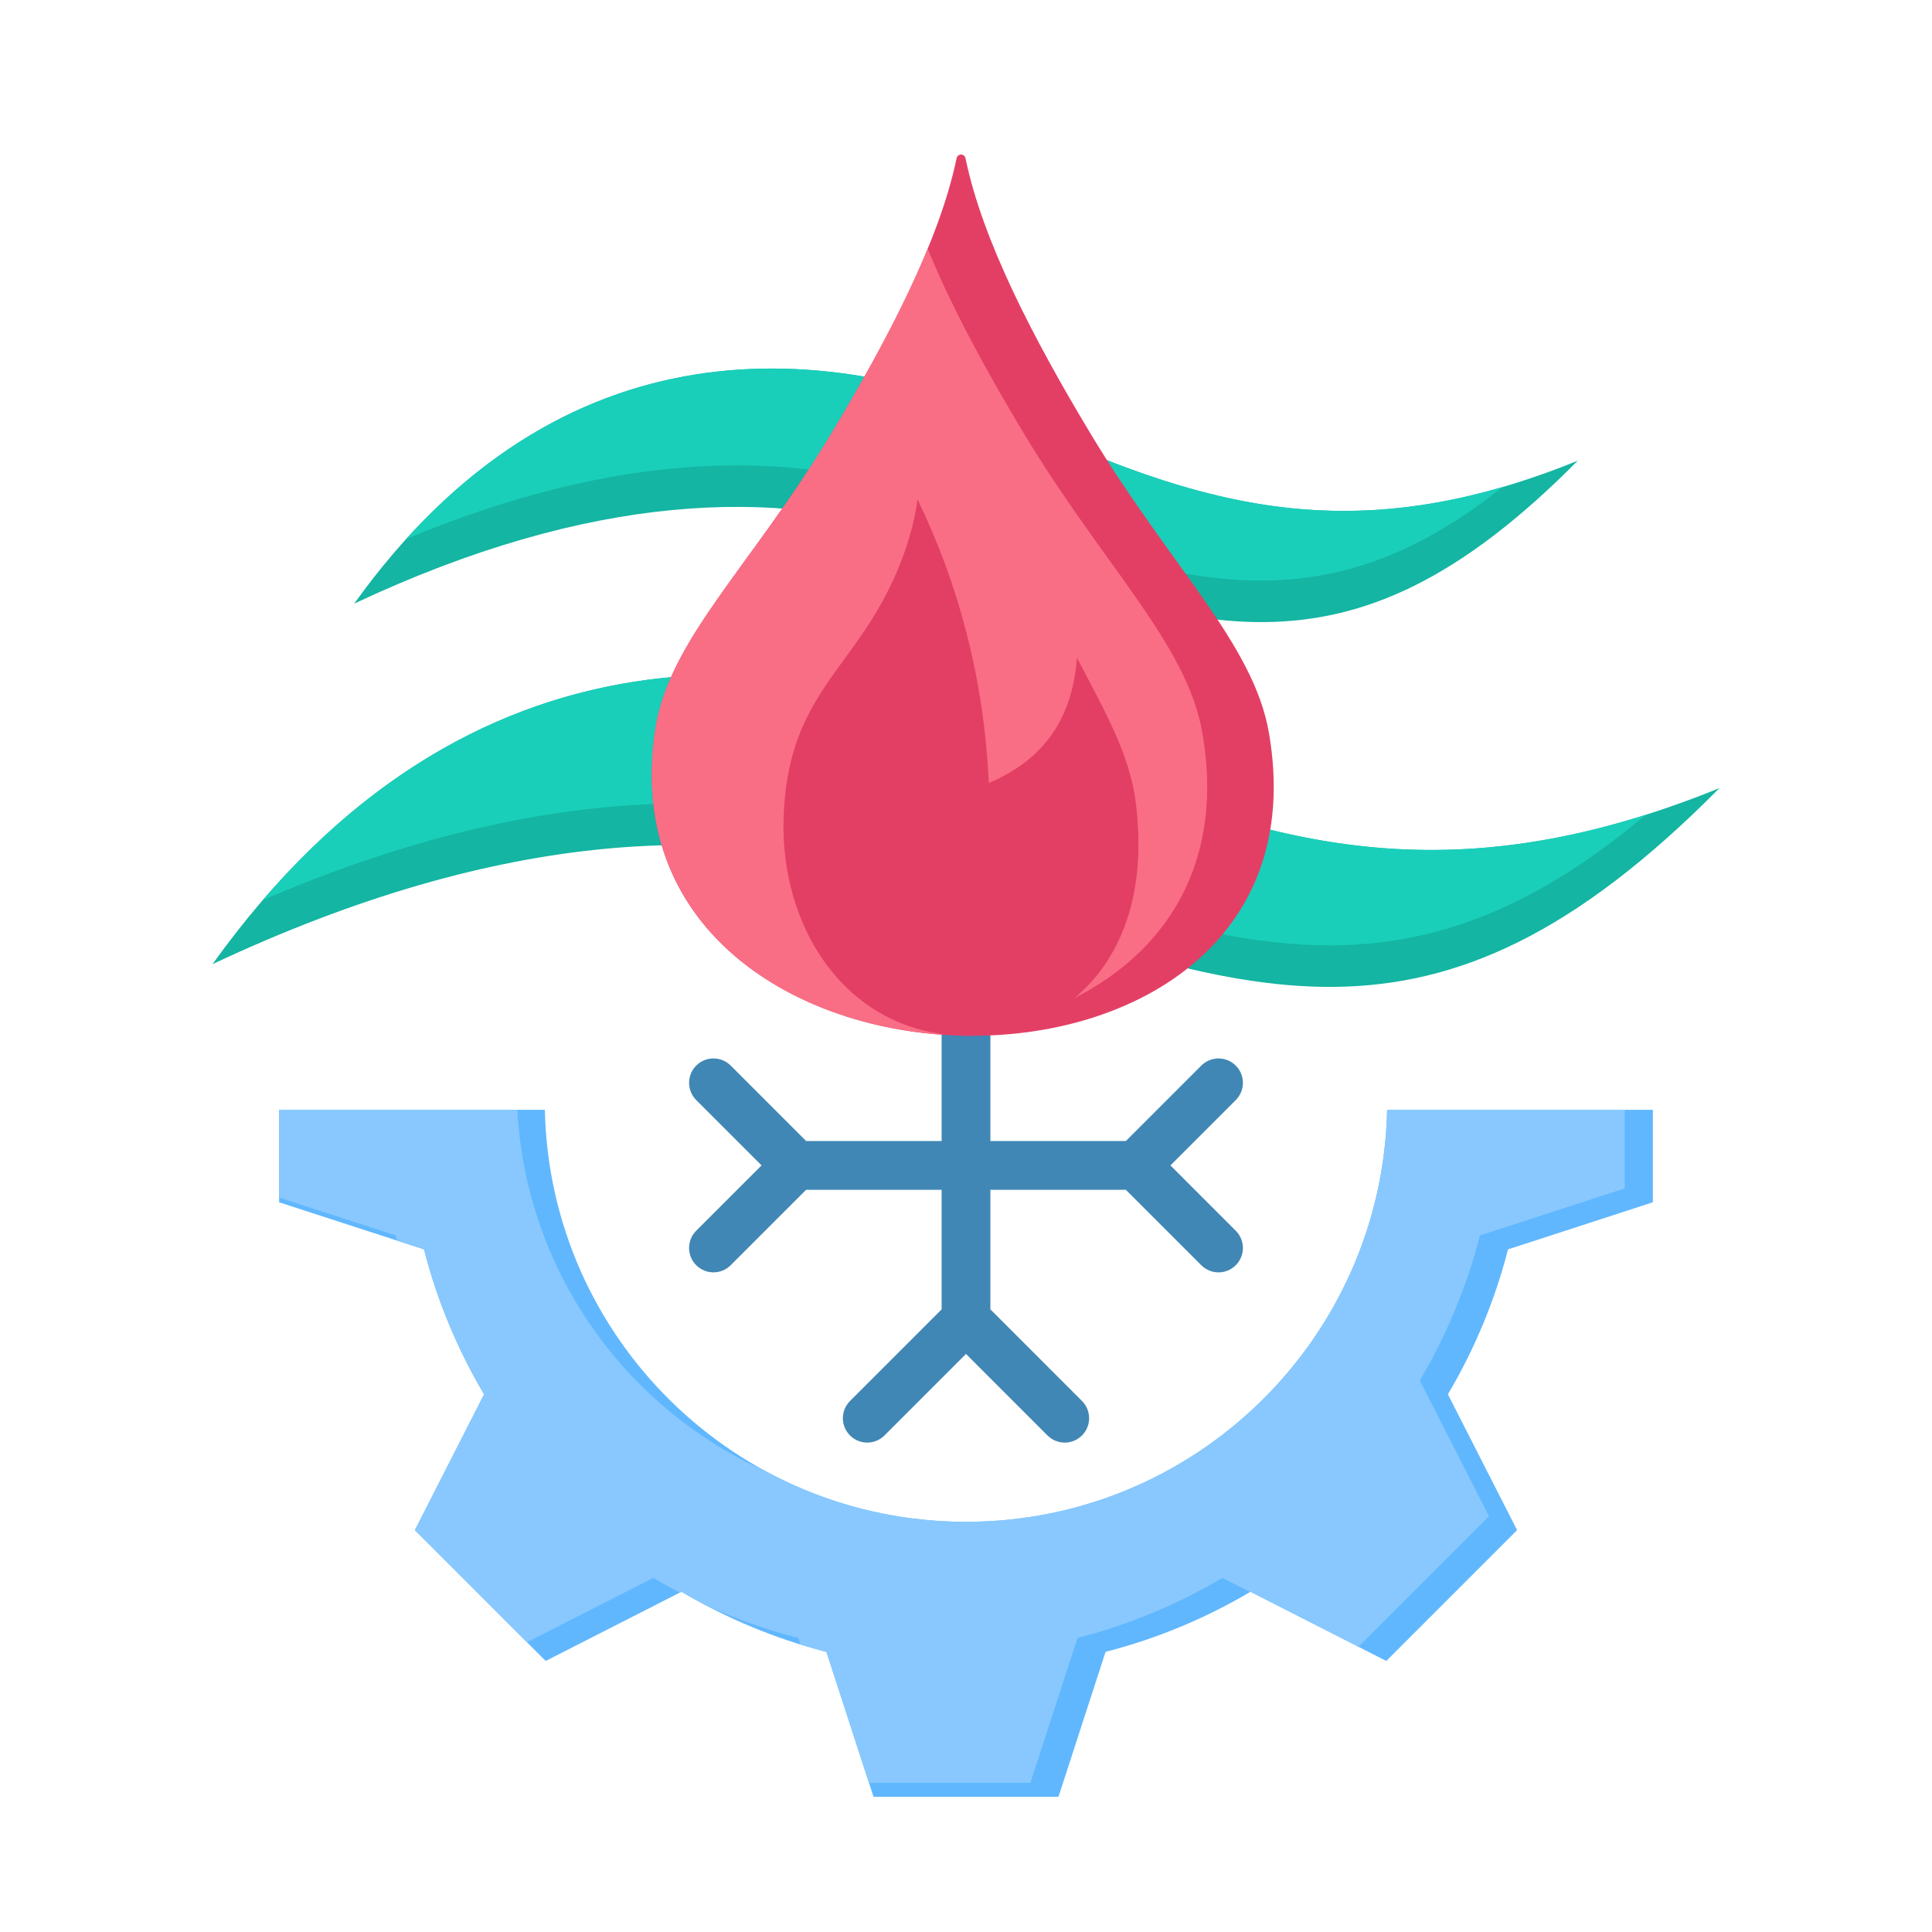
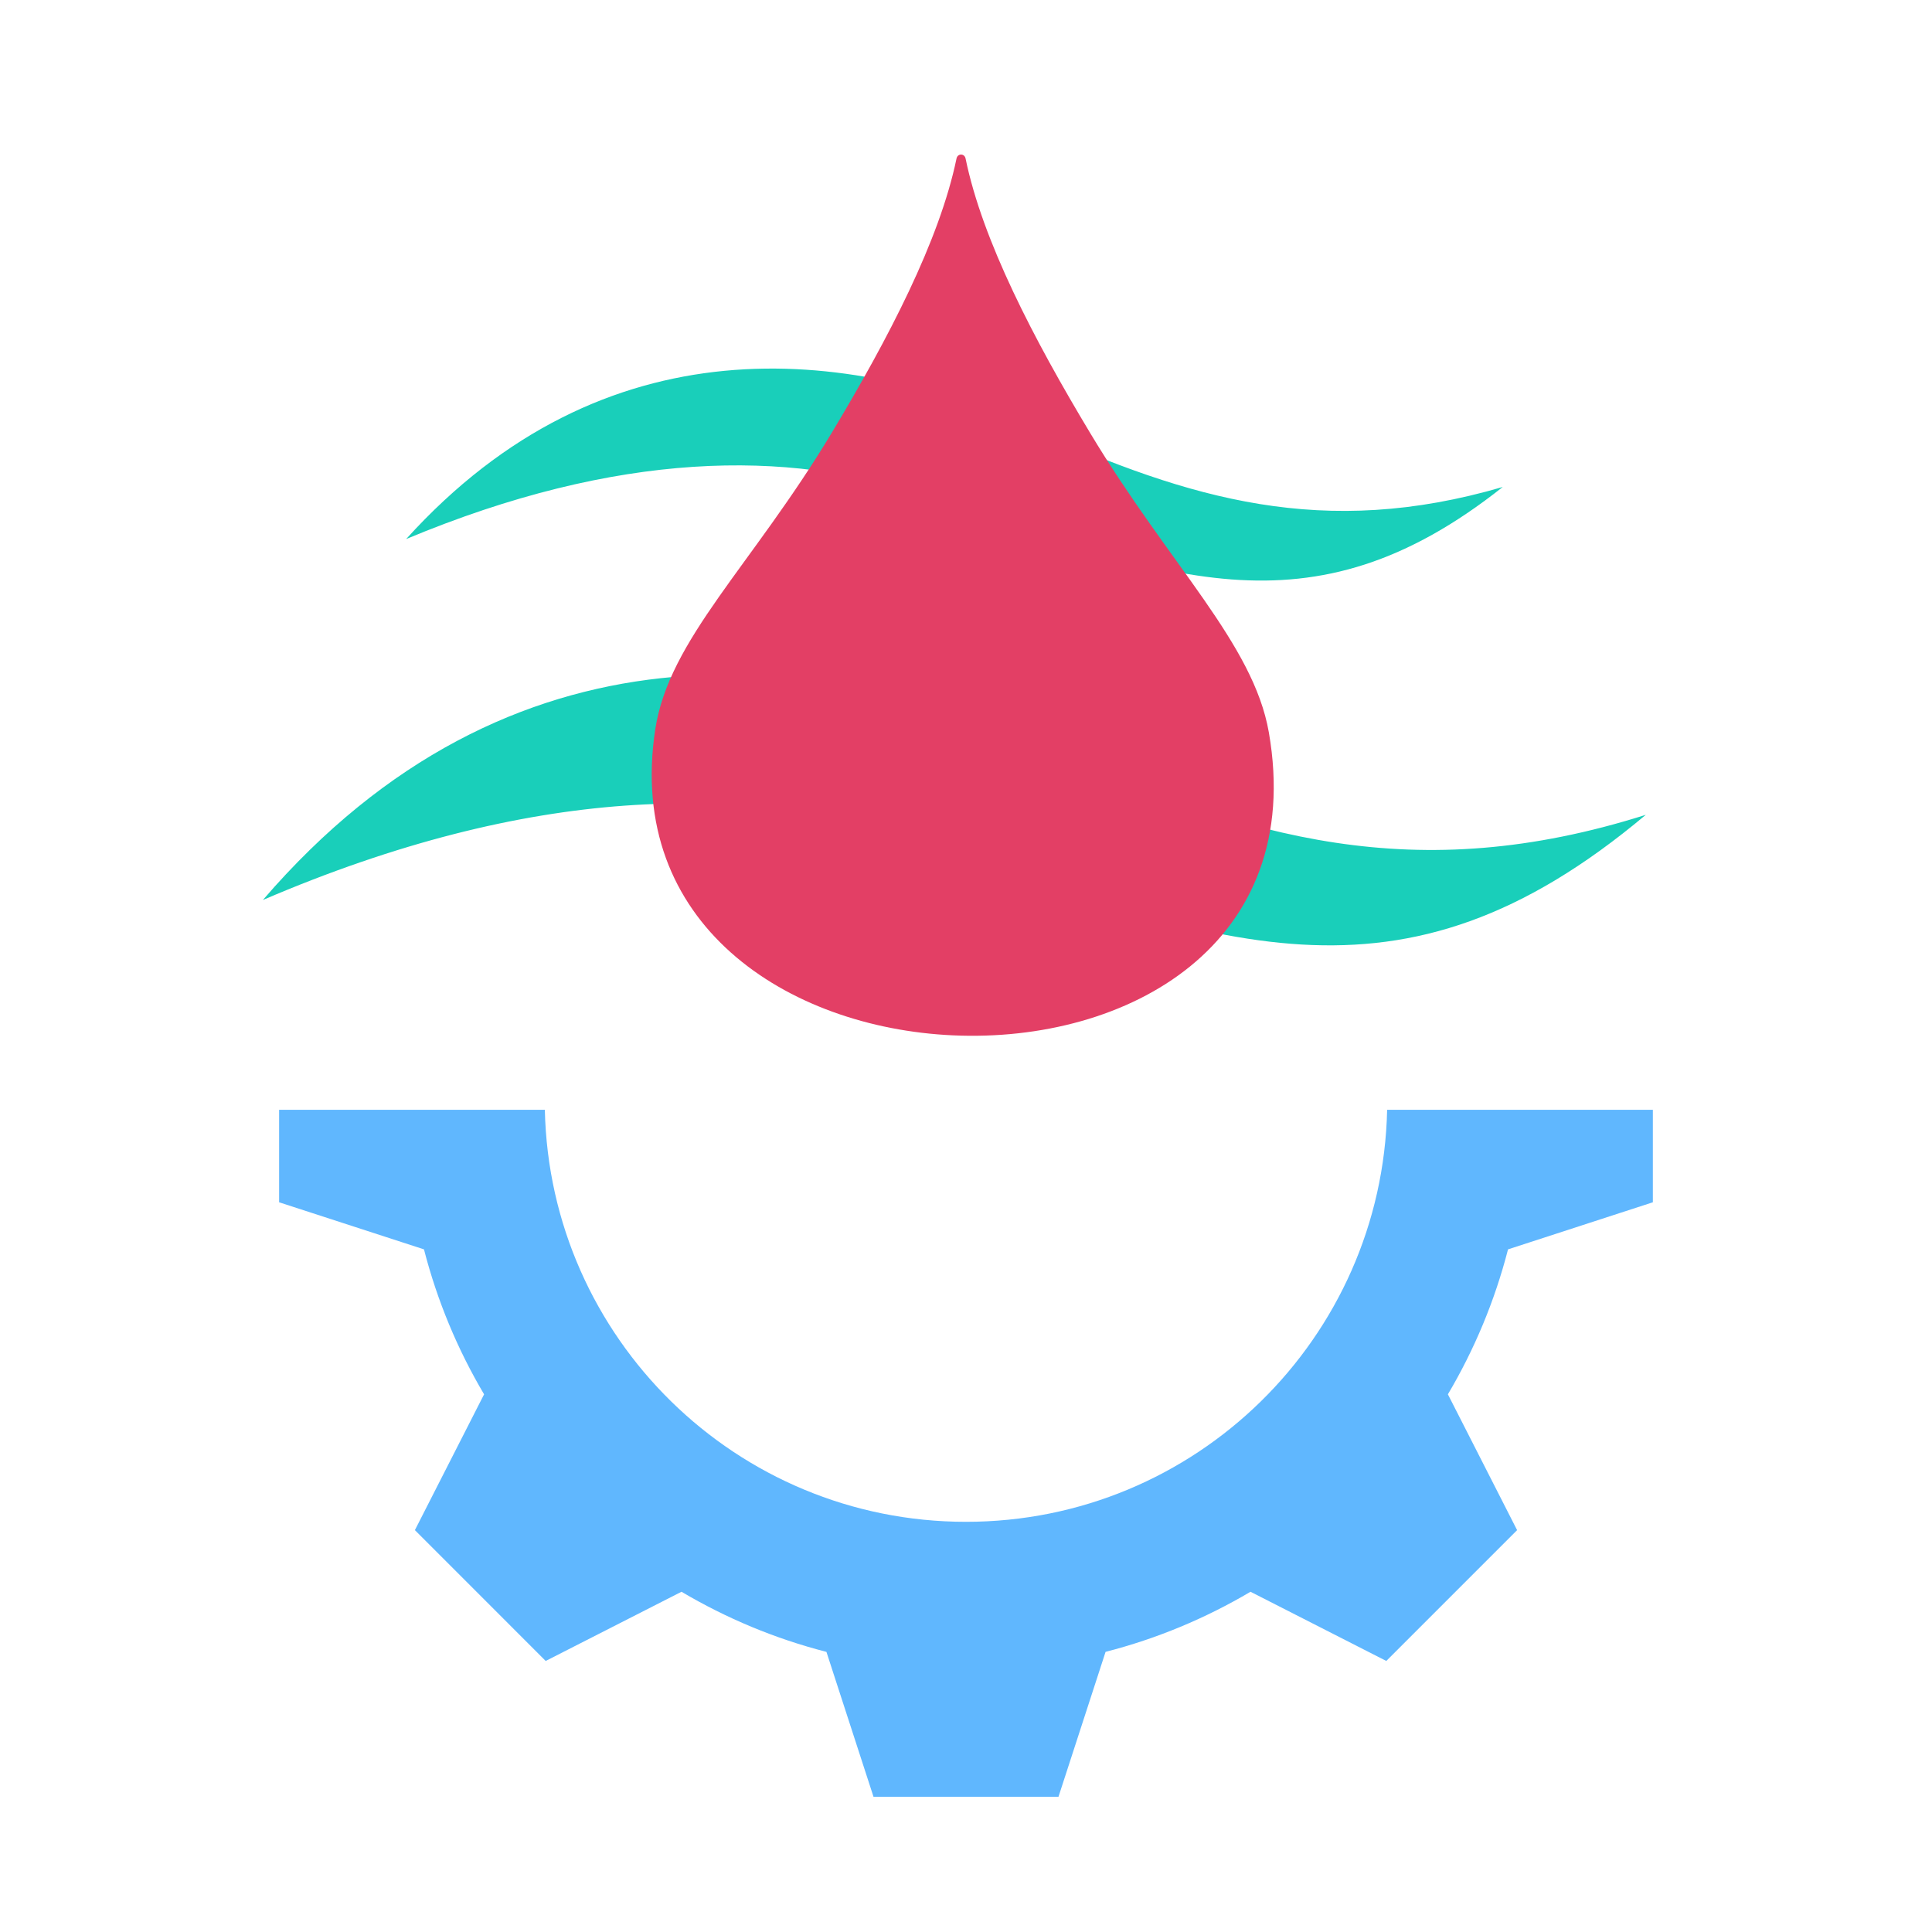
<svg xmlns="http://www.w3.org/2000/svg" width="100" height="100" viewBox="0 0 100 100" fill="none">
-   <path fill-rule="evenodd" clip-rule="evenodd" d="M81.665 23.845C69.548 36.084 61.917 32.572 47.77 27.779C40.229 25.224 30.554 25.498 18.334 31.244C29.012 16.34 43.02 17.527 53.514 22.224C62.687 26.331 70.351 28.447 81.665 23.845ZM89 40.791C75.064 46.46 65.626 43.854 54.328 38.796C41.403 33.01 24.151 31.549 11 49.904C26.05 42.829 37.965 42.49 47.253 45.637C64.677 51.541 74.076 55.866 89 40.791Z" fill="#14B5A2" />
  <path fill-rule="evenodd" clip-rule="evenodd" d="M21.021 27.902C31.283 16.56 43.879 17.912 53.514 22.225C61.598 25.844 68.51 27.916 77.782 25.206C67.774 33.139 60.347 29.891 47.77 25.629C40.79 23.265 31.982 23.325 21.021 27.902ZM85.186 42.175C73.274 45.949 64.564 43.379 54.327 38.796C42.24 33.385 26.369 31.758 13.606 46.584C27.433 40.652 38.508 40.525 47.253 43.488C63.146 48.873 72.363 52.942 85.186 42.175Z" fill="#19CFBA" />
-   <path fill-rule="evenodd" clip-rule="evenodd" d="M48.738 44.444C48.738 43.747 49.303 43.182 50 43.182C50.697 43.182 51.262 43.747 51.262 44.444V59.059H58.274L62.178 55.155C62.671 54.662 63.47 54.662 63.963 55.155C64.456 55.648 64.456 56.447 63.963 56.94L60.582 60.321L63.963 63.703C64.456 64.196 64.456 64.995 63.963 65.488C63.47 65.981 62.671 65.981 62.178 65.488L58.274 61.584H51.262V67.772L56.003 72.514C56.496 73.007 56.496 73.806 56.003 74.299C55.51 74.792 54.711 74.792 54.218 74.299L50 70.08L45.781 74.299C45.289 74.791 44.489 74.791 43.997 74.299C43.504 73.806 43.504 73.007 43.997 72.514L48.738 67.772V61.583H41.725L37.821 65.487C37.328 65.98 36.529 65.98 36.036 65.487C35.544 64.995 35.544 64.195 36.036 63.702L39.418 60.321L36.036 56.939C35.544 56.447 35.544 55.647 36.036 55.154C36.529 54.661 37.328 54.661 37.821 55.154L41.725 59.058H48.738V44.444Z" fill="#4187B5" />
  <path fill-rule="evenodd" clip-rule="evenodd" d="M14.447 57.442V62.23L21.945 64.667C22.631 67.336 23.687 69.856 25.056 72.17L21.475 79.199L28.245 85.971L35.274 82.389C37.587 83.758 40.107 84.816 42.776 85.501L45.212 93H54.787L57.224 85.5C59.892 84.815 62.412 83.758 64.726 82.389L71.754 85.971L78.525 79.2L74.943 72.17C76.312 69.857 77.369 67.336 78.055 64.667L85.552 62.23V57.442H71.798C71.543 69.264 61.881 78.769 50 78.769C38.118 78.769 28.457 69.264 28.201 57.442H14.447Z" fill="#60B7FE" />
-   <path fill-rule="evenodd" clip-rule="evenodd" d="M14.447 57.442V61.984L20.491 63.948C20.514 64.038 20.537 64.127 20.561 64.217L21.946 64.667C22.631 67.336 23.687 69.856 25.056 72.17L21.475 79.199L27.278 85.003L33.819 81.67C34.269 81.936 34.725 82.19 35.19 82.432L35.274 82.389C35.666 82.621 36.064 82.844 36.468 83.058C38.017 83.77 39.639 84.35 41.322 84.782L41.432 85.12C41.876 85.258 42.324 85.385 42.776 85.501L44.979 92.281H53.333L55.77 84.781C58.438 84.096 60.958 83.039 63.271 81.67L64.706 82.401L64.726 82.389L70.315 85.237L77.07 78.481L73.489 71.451C74.858 69.138 75.915 66.618 76.6 63.948L84.098 61.512V57.443H71.799C71.543 69.264 61.881 78.769 50 78.769C46.249 78.769 42.72 77.821 39.638 76.153C32.382 72.9 27.228 65.797 26.775 57.442H14.447Z" fill="#88C8FE" />
  <path fill-rule="evenodd" clip-rule="evenodd" d="M33.917 37.745C34.629 33.093 38.907 29.298 43.062 22.383C45.984 17.519 48.631 12.443 49.509 8.205C49.566 7.931 49.922 7.932 49.978 8.205C50.854 12.462 53.502 17.548 56.427 22.413C60.552 29.276 64.871 33.306 65.674 37.902C67.592 48.882 58.349 54.002 49.32 53.589C40.751 53.198 32.375 47.824 33.917 37.745Z" fill="#E33F65" />
-   <path fill-rule="evenodd" clip-rule="evenodd" d="M33.917 37.745C34.629 33.092 38.907 29.298 43.062 22.383C44.969 19.208 46.759 15.943 48.017 12.879C49.275 15.956 51.069 19.232 52.981 22.413C57.106 29.276 61.425 33.306 62.228 37.902C63.953 47.775 56.653 52.909 48.6 53.544C40.289 52.892 32.418 47.541 33.917 37.745Z" fill="#FA6E85" />
-   <path fill-rule="evenodd" clip-rule="evenodd" d="M45.971 30.561C46.754 28.996 47.296 27.351 47.489 25.842C49.654 30.318 50.932 35.191 51.182 40.525C53.74 39.44 55.483 37.512 55.743 34.047C57.238 36.88 58.473 39.089 58.783 41.5C59.872 49.965 54.624 53.913 49.498 53.595C43.663 53.233 40.359 47.907 40.559 42.284C40.773 36.269 43.825 34.855 45.971 30.561Z" fill="#E33F65" />
</svg>